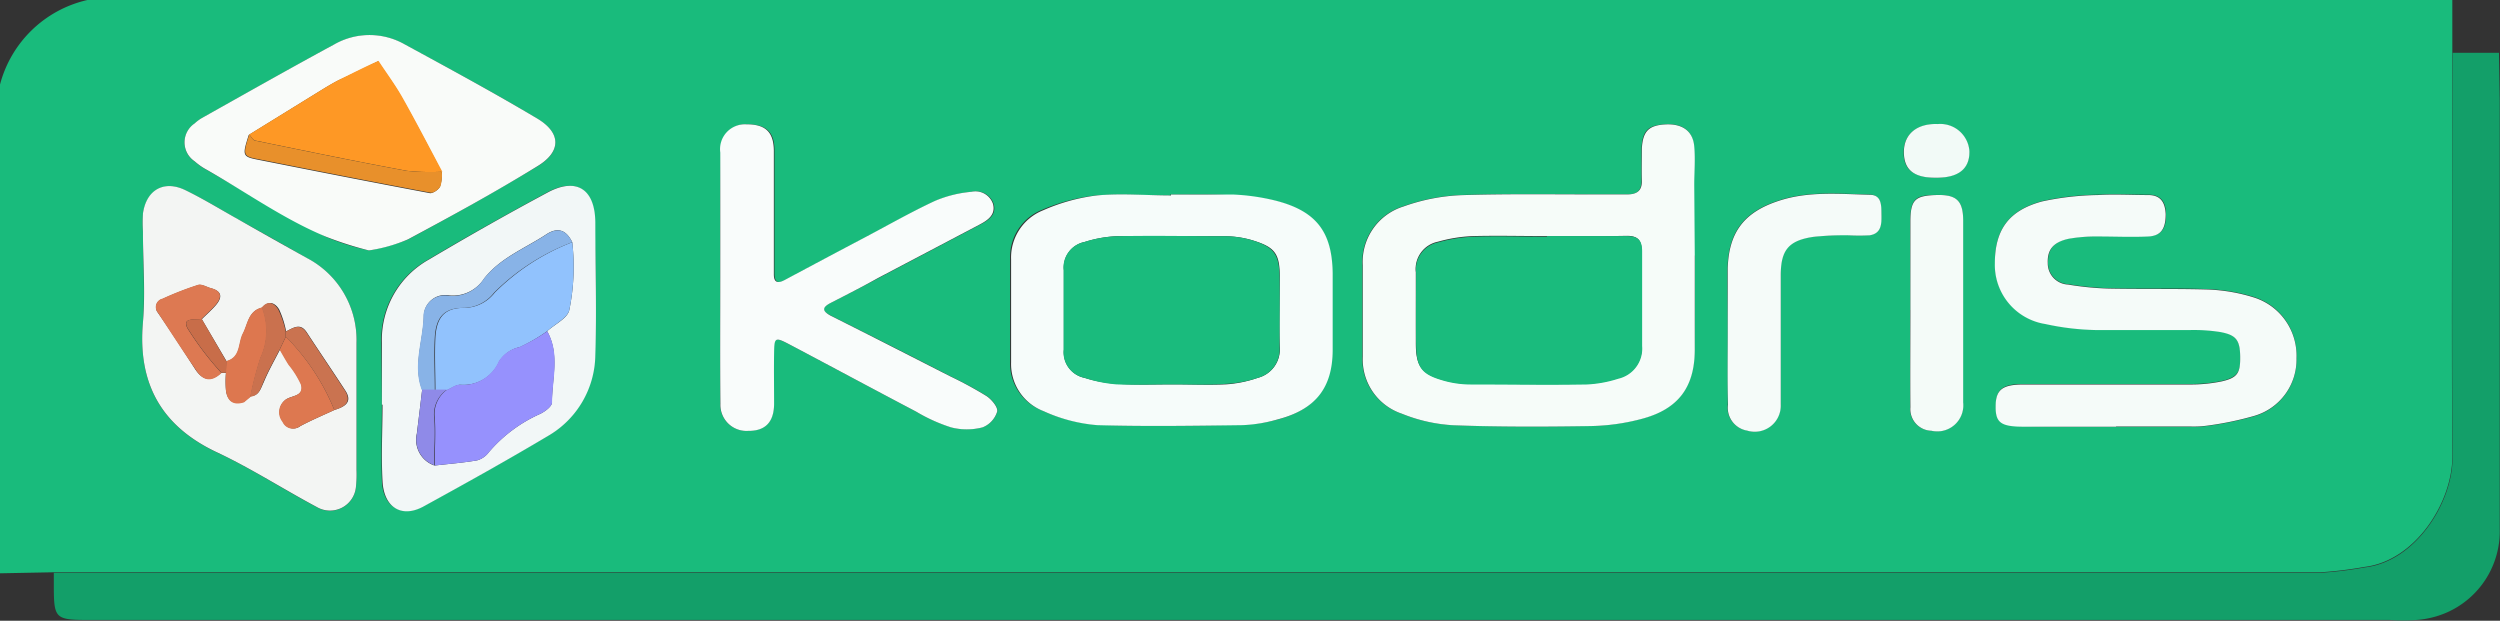
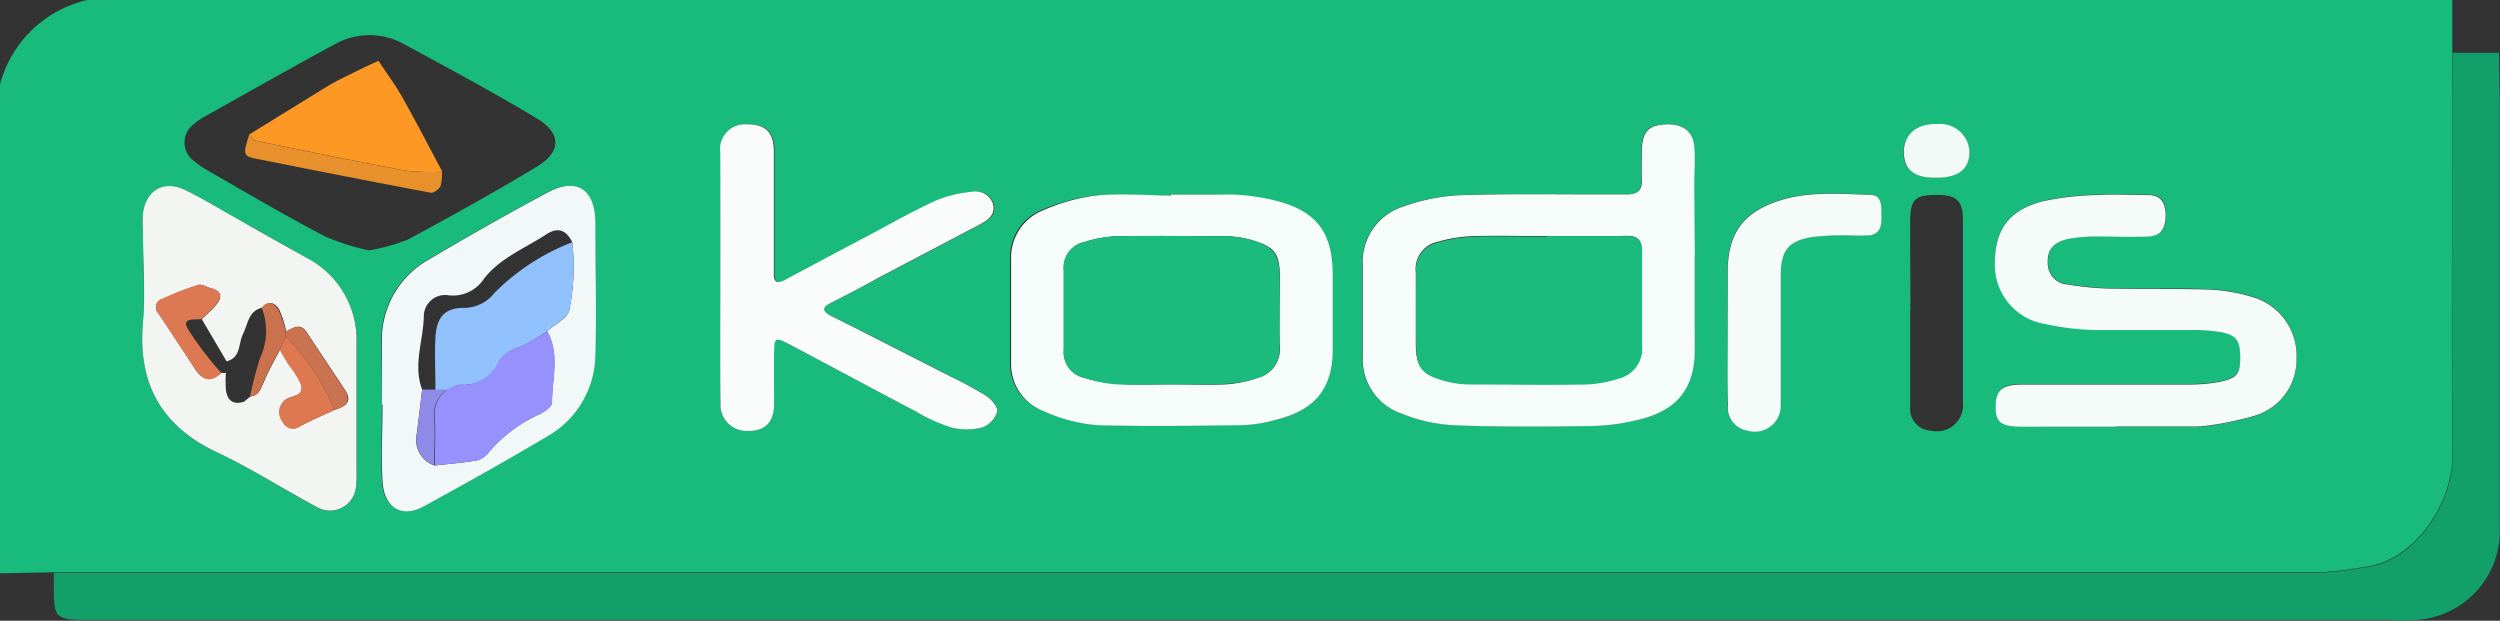
<svg xmlns="http://www.w3.org/2000/svg" viewBox="0 0 191.87 47.64">
  <rect x="0" y="0" width="191.87" height="47.64" fill="#333333" stroke="none" />
  <defs>
    <style>.cls-1{fill:#19bb7c;}.cls-2{fill:#139f69;}.cls-3{fill:#f6fcf9;}.cls-4{fill:#f6fcfa;}.cls-5{fill:#f3f5f3;}.cls-6{fill:#f9fcfb;}.cls-7{fill:#f5fbf9;}.cls-8{fill:#f9fbf9;}.cls-9{fill:#f2f7f7;}.cls-10{fill:#f4fbf8;}.cls-11{fill:#f2faf7;}.cls-12{fill:#1abb7d;}.cls-13{fill:#dd7952;}.cls-14{fill:#dd7850;}.cls-15{fill:#dd774f;}.cls-16{fill:#ca7350;}.cls-17{fill:#ca714e;}.cls-18{fill:#c86d49;}.cls-19{fill:#fe9825;}.cls-20{fill:#e8902b;}.cls-21{fill:#91c2fd;}.cls-22{fill:#9691fd;}.cls-23{fill:#88b3e7;}.cls-24{fill:#8f8ae8;}</style>
  </defs>
  <g id="katman_2" data-name="katman 2">
    <g id="katman_1-2" data-name="katman 1">
      <path class="cls-1" d="M0,44C0,31.6,0,6.62,0,6.49A9,9,0,0,1,6.71,0c.21,0,121.2,0,181.5,0,0,1.35,0,2.69,0,4,0,10.35-.07,20.7,0,31.05,0,3.51-2.84,8-6.75,8.46a29.73,29.73,0,0,1-3.35.41q-87,0-174,0Zm130-24.38V14.17c0-1,.06-2,0-2.94-.1-1.22-.89-1.77-2.22-1.69s-1.72.51-1.8,1.83c0,.82,0,1.65,0,2.48s-.38,1.08-1.12,1.06h-1.59c-3.72,0-7.45-.06-11.17.06a14.89,14.89,0,0,0-4.42.87,4.45,4.45,0,0,0-3.12,4.52c0,2.34,0,4.67,0,7a4.4,4.4,0,0,0,3,4.38,12.25,12.25,0,0,0,4,.89c3.49.13,7,.12,10.48.06a16.21,16.21,0,0,0,4-.57c2.75-.75,4-2.43,4-5.3C130.09,24.42,130.07,22,130.07,19.6Zm-40.2-4.67V15c-1.9,0-3.81-.14-5.69,0a14.51,14.51,0,0,0-4.13,1.1,3.9,3.9,0,0,0-2.46,3.76q0,3.95,0,7.91a3.87,3.87,0,0,0,2.48,3.74,12.26,12.26,0,0,0,4.13,1.08c3.71.15,7.44.09,11.15,0A11.28,11.28,0,0,0,98,32.21c2.89-.75,4.19-2.4,4.23-5.35,0-2,0-3.91,0-5.87,0-3.22-1.29-4.81-4.49-5.6A16.61,16.61,0,0,0,94.65,15C93.06,14.88,91.46,14.93,89.87,14.93ZM27.36,31.33v-5a7.09,7.09,0,0,0-3.79-6.51q-2.66-1.53-5.33-3c-1.32-.75-2.62-1.55-4-2.21-1.65-.81-3,0-3.27,1.79a10.29,10.29,0,0,0,0,1.36c0,2.34.17,4.7,0,7-.41,4.71,1.44,8,5.76,10,2.6,1.22,5,2.8,7.58,4.16a2,2,0,0,0,3-1.47,8.75,8.75,0,0,0,.05-1.36ZM55.28,21.22c0,3.24,0,6.49,0,9.74a2,2,0,0,0,2.11,2.1c1.33,0,2-.64,2-2.09,0-1.28,0-2.57,0-3.85s0-1.29,1.25-.66c3.22,1.7,6.43,3.43,9.65,5.12A12.84,12.84,0,0,0,73,32.79a4.84,4.84,0,0,0,2.42,0,1.9,1.9,0,0,0,1.12-1.21c.08-.33-.43-.94-.83-1.2a30.1,30.1,0,0,0-2.8-1.52c-3-1.55-6.07-3.1-9.13-4.63-.72-.36-.74-.63,0-1C65,22.61,66.2,22,67.41,21.35l7.85-4.13c.63-.33,1.23-.75,1-1.57a1.42,1.42,0,0,0-1.65-.93,9.13,9.13,0,0,0-2.83.71c-1.78.83-3.5,1.81-5.24,2.73q-3.12,1.65-6.23,3.31c-.53.29-.85.26-.87-.42V19.69c0-2.72,0-5.44,0-8.15,0-1.46-.69-2-2.11-2a1.91,1.91,0,0,0-2,2.17C55.26,14.88,55.28,18.05,55.28,21.22ZM162.41,32.75v0c1.9,0,3.8,0,5.7,0a7.7,7.7,0,0,0,1.36-.07,24.57,24.57,0,0,0,3.55-.74,4.49,4.49,0,0,0,3.23-4.45A4.68,4.68,0,0,0,173,22.8a13.42,13.42,0,0,0-3.57-.61c-2.5-.1-5,0-7.52-.07a22.53,22.53,0,0,1-3.17-.31,1.63,1.63,0,0,1-1.56-1.65c0-1,.39-1.59,1.59-1.86a12.1,12.1,0,0,1,2.26-.18c1.29,0,2.59,0,3.88,0,1-.05,1.36-.62,1.32-1.71,0-.85-.35-1.47-1.34-1.47-1.29,0-2.59-.07-3.87,0a21.66,21.66,0,0,0-4.27.49c-2.61.71-3.67,2.24-3.63,4.78A4.59,4.59,0,0,0,157,24.83a19.75,19.75,0,0,0,3.83.46c2.43.07,4.87,0,7.3,0a13.19,13.19,0,0,1,2.27.15c1.2.22,1.52.67,1.55,1.86s-.19,1.65-1.41,1.93a11.55,11.55,0,0,1-2.49.24c-4.25,0-8.51,0-12.77,0-1.61,0-2.09.42-2.1,1.67s.38,1.55,2.17,1.57C157.69,32.77,160.05,32.75,162.41,32.75ZM28.31,19.22a14.6,14.6,0,0,0,3-.84c3.34-1.79,6.66-3.64,9.91-5.6,1.87-1.12,1.87-2.57,0-3.68-3.32-2-6.73-3.82-10.13-5.67a5.46,5.46,0,0,0-5.46,0c-3.4,1.84-6.77,3.75-10.14,5.64a3.15,3.15,0,0,0-.55.41,1.75,1.75,0,0,0,0,2.91,5,5,0,0,0,.93.65c3,1.73,6,3.5,9.13,5.13A18.44,18.44,0,0,0,28.31,19.22Zm1,11.84h0c0,2-.08,3.93,0,5.88s1.5,2.83,3.24,1.88c3.19-1.75,6.37-3.52,9.49-5.38a7.27,7.27,0,0,0,3.6-6.21c.13-3.39.06-6.78,0-10.18,0-2.56-1.46-3.46-3.67-2.27-3.07,1.66-6.11,3.36-9.1,5.14a7.05,7.05,0,0,0-3.61,6.39ZM132.6,25.6c0,1.81,0,3.62,0,5.43a1.78,1.78,0,0,0,1.47,2,2,2,0,0,0,2.58-2c0-3.32,0-6.64,0-10,0-1.92.61-2.59,2.5-2.87a22.49,22.49,0,0,1,2.73-.12,14,14,0,0,0,1.59,0c.92-.14.91-.87.91-1.56s0-1.53-.9-1.55c-2.35-.06-4.72-.29-7,.47-2.64.87-3.82,2.4-3.9,5.18C132.57,22.28,132.6,23.94,132.6,25.6Zm14-1.8c0,2.49,0,5,0,7.45a1.66,1.66,0,0,0,1.61,1.8,2,2,0,0,0,2.44-2.17q0-7,0-14c0-1.53-.53-1.94-2.12-1.92s-1.91.36-1.93,2.06C146.6,19.29,146.62,21.55,146.62,23.8Zm1.89-10.16c1.75,0,2.66-.66,2.64-2a2.24,2.24,0,0,0-2.43-2.1c-1.57-.06-2.58.77-2.6,2.12S146.84,13.6,148.51,13.64Z" />
      <path class="cls-2" d="M188.23,4.05h3.56l.06,3.73s0,21.9,0,32.85a6.81,6.81,0,0,1-4,6.35,7.06,7.06,0,0,1-2.4.6,14,14,0,0,1-2,0H7.13c-3,0-3,0-3-2.94,0-.23,0-.45,0-.68q87,0,174,0a29.73,29.73,0,0,0,3.35-.41c3.91-.44,6.78-5,6.75-8.46C188.16,24.75,188.23,4.05,188.23,4.05Z" />
      <path class="cls-3" d="M130.07,19.6c0,2.41,0,4.82,0,7.23,0,2.87-1.25,4.55-4,5.3a16.21,16.21,0,0,1-4,.57c-3.49.06-7,.07-10.48-.06a12.25,12.25,0,0,1-4-.89,4.4,4.4,0,0,1-3-4.38c0-2.34,0-4.67,0-7a4.45,4.45,0,0,1,3.12-4.52,14.89,14.89,0,0,1,4.42-.87c3.72-.12,7.45-.05,11.17-.06h1.59c.74,0,1.14-.28,1.12-1.06s0-1.66,0-2.48c.08-1.32.54-1.76,1.8-1.83s2.12.47,2.22,1.69c.09,1,0,2,0,2.94Zm-11.35-1.48h0c-1.9,0-3.8-.05-5.69,0a11.45,11.45,0,0,0-2.67.43,2.13,2.13,0,0,0-1.7,2.34c0,1.8,0,3.61,0,5.42s.41,2.39,2.19,2.88a7.61,7.61,0,0,0,2,.27c3,0,5.92.05,8.88,0a9.28,9.28,0,0,0,2.44-.44A2.37,2.37,0,0,0,126,26.54c0-2.41,0-4.82,0-7.23,0-.85-.27-1.22-1.17-1.21C122.82,18.14,120.77,18.12,118.72,18.12Z" />
      <path class="cls-4" d="M89.87,14.93c1.59,0,3.19,0,4.78,0a16.61,16.61,0,0,1,3.14.44c3.2.79,4.45,2.38,4.49,5.6,0,2,0,3.91,0,5.87,0,2.95-1.34,4.6-4.23,5.35a11.28,11.28,0,0,1-2.69.44c-3.71.05-7.44.11-11.15,0a12.26,12.26,0,0,1-4.13-1.08,3.87,3.87,0,0,1-2.48-3.74q0-4,0-7.91a3.9,3.9,0,0,1,2.46-3.76A14.51,14.51,0,0,1,84.18,15c1.88-.18,3.79,0,5.69,0ZM90,29.5c1.37,0,2.74.06,4.1,0A9.16,9.16,0,0,0,96.53,29a2.25,2.25,0,0,0,1.69-2.38c-.06-1.81,0-3.61,0-5.42s-.44-2.25-2.1-2.76a7.52,7.52,0,0,0-2-.31c-2.81,0-5.62,0-8.42,0a9.43,9.43,0,0,0-2.45.44,2,2,0,0,0-1.6,2.17c0,2,0,4.07,0,6.1A2,2,0,0,0,83.24,29a10.19,10.19,0,0,0,2.44.45C87.12,29.56,88.56,29.5,90,29.5Z" />
      <path class="cls-5" d="M27.36,31.33v4.75a8.75,8.75,0,0,1-.05,1.36,2,2,0,0,1-3,1.47c-2.55-1.36-5-2.94-7.58-4.16-4.32-2-6.17-5.29-5.76-10,.2-2.32,0-4.68,0-7a10.29,10.29,0,0,1,0-1.36c.25-1.82,1.62-2.6,3.27-1.79,1.36.66,2.66,1.46,4,2.21q2.67,1.52,5.33,3a7.09,7.09,0,0,1,3.79,6.51Zm-8.12-.92v0c.65-.06.76-.57,1-1.07.36-.87.83-1.69,1.26-2.53.22.39.44.78.68,1.16a6.77,6.77,0,0,1,.95,1.53c.25,1-.85.81-1.28,1.24a1.18,1.18,0,0,0-.13,1.62.87.87,0,0,0,1.33.34c.86-.46,1.76-.84,2.65-1.25.71-.22,1.37-.55.84-1.42-1-1.54-2-3-3-4.53-.49-.74-1-.35-1.58-.07a7.41,7.41,0,0,0-.53-1.67c-.27-.46-.77-.78-1.28-.15-1.08.23-1.1,1.21-1.49,2s-.15,1.83-1.27,2.12L15.49,24.5c.35-.35.74-.69,1.07-1.07.5-.58.51-1.07-.35-1.3-.35-.09-.73-.34-1-.25a24.3,24.3,0,0,0-2.72,1.06A.66.66,0,0,0,12.12,24c1,1.44,1.92,2.87,2.85,4.32.58.89,1.23,1,2,.29a1.18,1.18,0,0,0,.37,0,8.31,8.31,0,0,0,0,1.32c.1.8.55,1.17,1.39.9Z" />
      <path class="cls-6" d="M55.28,21.22c0-3.17,0-6.34,0-9.51a1.91,1.91,0,0,1,2-2.17c1.42,0,2.09.54,2.11,2,0,2.71,0,5.43,0,8.15v1.36c0,.68.34.71.87.42q3.1-1.66,6.23-3.31c1.74-.92,3.46-1.9,5.24-2.73a9.13,9.13,0,0,1,2.83-.71,1.42,1.42,0,0,1,1.65.93c.22.82-.38,1.24-1,1.57l-7.85,4.13C66.2,22,65,22.61,63.77,23.24c-.7.36-.68.63,0,1,3.06,1.53,6.09,3.08,9.13,4.63a30.1,30.1,0,0,1,2.8,1.52c.4.26.91.87.83,1.2a1.9,1.9,0,0,1-1.12,1.21,4.84,4.84,0,0,1-2.42,0,12.84,12.84,0,0,1-2.68-1.21c-3.22-1.69-6.43-3.42-9.65-5.12-1.2-.63-1.23-.6-1.25.66s0,2.57,0,3.85c0,1.45-.71,2.11-2,2.09A2,2,0,0,1,55.29,31C55.26,27.71,55.28,24.46,55.28,21.22Z" />
      <path class="cls-7" d="M162.41,32.75c-2.36,0-4.72,0-7.08,0-1.79,0-2.18-.32-2.17-1.57s.49-1.66,2.1-1.67c4.26,0,8.52,0,12.77,0a11.55,11.55,0,0,0,2.49-.24c1.22-.28,1.43-.65,1.41-1.93s-.35-1.64-1.55-1.86a13.19,13.19,0,0,0-2.27-.15c-2.43,0-4.87,0-7.3,0a19.75,19.75,0,0,1-3.83-.46,4.59,4.59,0,0,1-3.88-4.63c0-2.54,1-4.07,3.63-4.78a21.66,21.66,0,0,1,4.27-.49c1.28-.08,2.58,0,3.87,0,1,0,1.3.62,1.34,1.47,0,1.09-.34,1.66-1.32,1.71-1.29.06-2.59,0-3.88,0a12.1,12.1,0,0,0-2.26.18c-1.2.27-1.63.86-1.59,1.86a1.63,1.63,0,0,0,1.56,1.65,22.53,22.53,0,0,0,3.17.31c2.51.05,5,0,7.52.07a13.42,13.42,0,0,1,3.57.61,4.68,4.68,0,0,1,3.27,4.67A4.49,4.49,0,0,1,173,31.92a24.57,24.57,0,0,1-3.55.74,7.7,7.7,0,0,1-1.36.07c-1.9,0-3.8,0-5.7,0Z" />
-       <path class="cls-8" d="M28.31,19.22A26.62,26.62,0,0,1,25,18.16c-3.22-1.34-6.1-3.4-9.13-5.13a5,5,0,0,1-.93-.65,1.75,1.75,0,0,1,0-2.91,3.15,3.15,0,0,1,.55-.41c3.37-1.89,6.74-3.8,10.14-5.64a5.46,5.46,0,0,1,5.46,0c3.4,1.85,6.81,3.69,10.13,5.67,1.87,1.11,1.87,2.56,0,3.68-3.25,2-6.57,3.81-9.91,5.6A11.87,11.87,0,0,1,28.31,19.22Zm5.6-6c-1-1.91-2-3.83-3.07-5.71-.55-1-1.22-1.87-1.83-2.8-1,.48-2,1-3,1.44-.41.21-.8.44-1.18.67l-5.74,3.54c-.5,1.56-.49,1.66.66,1.89,4.42.88,8.84,1.75,13.27,2.58.22,0,.64-.27.75-.51A3.06,3.06,0,0,0,33.91,13.18Z" />
      <path class="cls-9" d="M29.31,31.06V26.31a7.05,7.05,0,0,1,3.61-6.39c3-1.78,6-3.48,9.1-5.14,2.21-1.19,3.64-.29,3.67,2.27,0,3.4.11,6.79,0,10.18a7.27,7.27,0,0,1-3.6,6.21c-3.12,1.86-6.3,3.63-9.49,5.38-1.74,1-3.13.16-3.24-1.88s0-3.92,0-5.88ZM32.4,29.9c-.13,1.12-.27,2.25-.41,3.38a2.08,2.08,0,0,0,1.36,2.45c1.09-.13,2.19-.21,3.27-.4a1.7,1.7,0,0,0,.9-.63,11.1,11.1,0,0,1,3.92-2.93c.38-.18.92-.58.92-.88,0-1.83.61-3.71-.37-5.47.6-.55,1.6-1,1.71-1.66a16.59,16.59,0,0,0,.22-5.17c-.45-.92-1.09-1.2-2-.6-1.63,1.07-3.51,1.79-4.76,3.38a2.86,2.86,0,0,1-2.69,1.3,1.64,1.64,0,0,0-1.94,1.49C32.52,26.07,31.67,28,32.4,29.9Z" />
      <path class="cls-7" d="M132.6,25.6c0-1.66,0-3.32,0-5,.08-2.78,1.26-4.31,3.9-5.18,2.29-.76,4.66-.53,7-.47.94,0,.89.86.9,1.55s0,1.42-.91,1.56a14,14,0,0,1-1.59,0,22.49,22.49,0,0,0-2.73.12c-1.89.28-2.48,1-2.5,2.87,0,3.32,0,6.64,0,10a2,2,0,0,1-2.58,2,1.78,1.78,0,0,1-1.47-2C132.57,29.22,132.6,27.41,132.6,25.6Z" />
-       <path class="cls-10" d="M146.62,23.8c0-2.25,0-4.51,0-6.77,0-1.7.36-2,1.93-2.06s2.11.39,2.12,1.92q0,7,0,14a2,2,0,0,1-2.44,2.17,1.66,1.66,0,0,1-1.61-1.8C146.6,28.77,146.62,26.29,146.62,23.8Z" />
      <path class="cls-11" d="M148.51,13.64c-1.67,0-2.4-.65-2.39-2s1-2.18,2.6-2.12a2.24,2.24,0,0,1,2.43,2.1C151.17,13,150.26,13.67,148.51,13.64Z" />
      <path class="cls-12" d="M118.72,18.12c2,0,4.1,0,6.14,0,.9,0,1.18.36,1.17,1.21,0,2.41,0,4.82,0,7.23a2.37,2.37,0,0,1-1.84,2.51,9.28,9.28,0,0,1-2.44.44c-3,.05-5.92,0-8.88,0a7.61,7.61,0,0,1-2-.27c-1.78-.49-2.17-1-2.19-2.88s0-3.62,0-5.42a2.13,2.13,0,0,1,1.7-2.34,11.45,11.45,0,0,1,2.67-.43c1.89-.07,3.79,0,5.69,0Z" />
      <path class="cls-12" d="M90,29.5c-1.44,0-2.88.06-4.32,0A10.19,10.19,0,0,1,83.24,29a2,2,0,0,1-1.61-2.16c0-2,0-4.07,0-6.1a2,2,0,0,1,1.6-2.17,9.43,9.43,0,0,1,2.45-.44c2.8-.06,5.61,0,8.42,0a7.52,7.52,0,0,1,2,.31c1.66.51,2.07,1.07,2.1,2.76s0,3.61,0,5.42A2.25,2.25,0,0,1,96.53,29a9.16,9.16,0,0,1-2.43.46C92.74,29.56,91.37,29.5,90,29.5Z" />
      <path class="cls-13" d="M17,28.63c-.8.75-1.45.6-2-.29C14,26.89,13.08,25.46,12.12,24a.66.66,0,0,1,.35-1.08,24.3,24.3,0,0,1,2.72-1.06c.29-.09.67.16,1,.25.86.23.85.72.35,1.3-.33.38-.72.72-1.07,1.07-.49.09-1.53-.14-1.08.72A23.23,23.23,0,0,0,17,28.63Z" />
      <path class="cls-14" d="M25.66,31.47c-.89.41-1.79.79-2.65,1.25a.87.87,0,0,1-1.33-.34,1.18,1.18,0,0,1,.13-1.62c.43-.43,1.53-.27,1.28-1.24A6.77,6.77,0,0,0,22.14,28c-.24-.38-.46-.77-.68-1.16l.48-1A17.07,17.07,0,0,1,25.66,31.47Z" />
-       <path class="cls-15" d="M17.36,27.71c1.12-.29.89-1.4,1.27-2.12s.41-1.73,1.49-2A4.88,4.88,0,0,1,20,27.47a26.82,26.82,0,0,0-.78,3v0l-.49.41c-.84.27-1.29-.1-1.39-.9a8.31,8.31,0,0,1,0-1.32Z" />
      <path class="cls-16" d="M25.66,31.47a17.07,17.07,0,0,0-3.72-5.62c0-.14,0-.27,0-.4.54-.28,1.09-.67,1.58.07,1,1.51,2,3,3,4.53C27,30.92,26.37,31.25,25.66,31.47Z" />
      <path class="cls-17" d="M21.93,25.45c0,.13,0,.26,0,.4l-.48,1c-.43.84-.9,1.66-1.26,2.53-.21.5-.32,1-1,1.07a26.82,26.82,0,0,1,.78-3,4.88,4.88,0,0,0,.11-3.84c.51-.63,1-.31,1.28.15A7.41,7.41,0,0,1,21.93,25.45Z" />
-       <path class="cls-18" d="M17.36,27.71v.89a1.18,1.18,0,0,1-.37,0,23.23,23.23,0,0,1-2.59-3.41c-.45-.86.59-.63,1.08-.72Z" />
-       <path class="cls-17" d="M18.75,30.82l.49-.41Z" />
+       <path class="cls-17" d="M18.75,30.82Z" />
      <path class="cls-19" d="M19.13,10.32l5.74-3.54c.38-.23.77-.46,1.18-.67,1-.49,2-1,3-1.44.61.93,1.28,1.83,1.83,2.8,1.06,1.88,2.05,3.8,3.07,5.71a17.56,17.56,0,0,1-2.72-.07c-3.88-.72-7.75-1.52-11.62-2.32C19.4,10.76,19.28,10.48,19.13,10.32Z" />
      <path class="cls-20" d="M19.13,10.32c.15.16.27.44.44.47,3.87.8,7.74,1.6,11.62,2.32a17.56,17.56,0,0,0,2.72.07,3.06,3.06,0,0,1-.1,1.1c-.11.24-.53.55-.75.51-4.43-.83-8.85-1.7-13.27-2.58C18.64,12,18.63,11.88,19.13,10.32Z" />
      <path class="cls-21" d="M43.92,18.59a16.59,16.59,0,0,1-.22,5.17c-.11.63-1.11,1.11-1.71,1.66a13.39,13.39,0,0,1-2.09,1.22,2.48,2.48,0,0,0-1.57,1.08,3,3,0,0,1-3,1.81c-.32,0-.67.26-1,.4h-.91c0-1.36-.07-2.72,0-4.07.1-1.55.74-2.24,2.22-2.23a3,3,0,0,0,2.33-1.17A17.12,17.12,0,0,1,43.92,18.59Z" />
      <path class="cls-22" d="M34.28,29.93c.34-.14.69-.43,1-.4a3,3,0,0,0,3-1.81,2.48,2.48,0,0,1,1.57-1.08A13.39,13.39,0,0,0,42,25.42c1,1.76.38,3.64.37,5.47,0,.3-.54.7-.92.88a11.1,11.1,0,0,0-3.92,2.93,1.7,1.7,0,0,1-.9.63c-1.08.19-2.18.27-3.27.4,0-1.25.1-2.51,0-3.75A2.31,2.31,0,0,1,34.28,29.93Z" />
-       <path class="cls-23" d="M43.92,18.59a17.12,17.12,0,0,0-6,3.87,3,3,0,0,1-2.33,1.17c-1.48,0-2.12.68-2.22,2.23-.08,1.35,0,2.71,0,4.07l-1,0c-.73-1.93.12-3.83.13-5.74a1.64,1.64,0,0,1,1.94-1.49,2.86,2.86,0,0,0,2.69-1.3c1.25-1.59,3.13-2.31,4.76-3.38C42.83,17.39,43.47,17.67,43.92,18.59Z" />
      <path class="cls-24" d="M32.4,29.9l1,0h.91a2.31,2.31,0,0,0-1,2.05c.12,1.24,0,2.5,0,3.75A2.08,2.08,0,0,1,32,33.28C32.13,32.15,32.27,31,32.4,29.9Z" />
    </g>
  </g>
</svg>